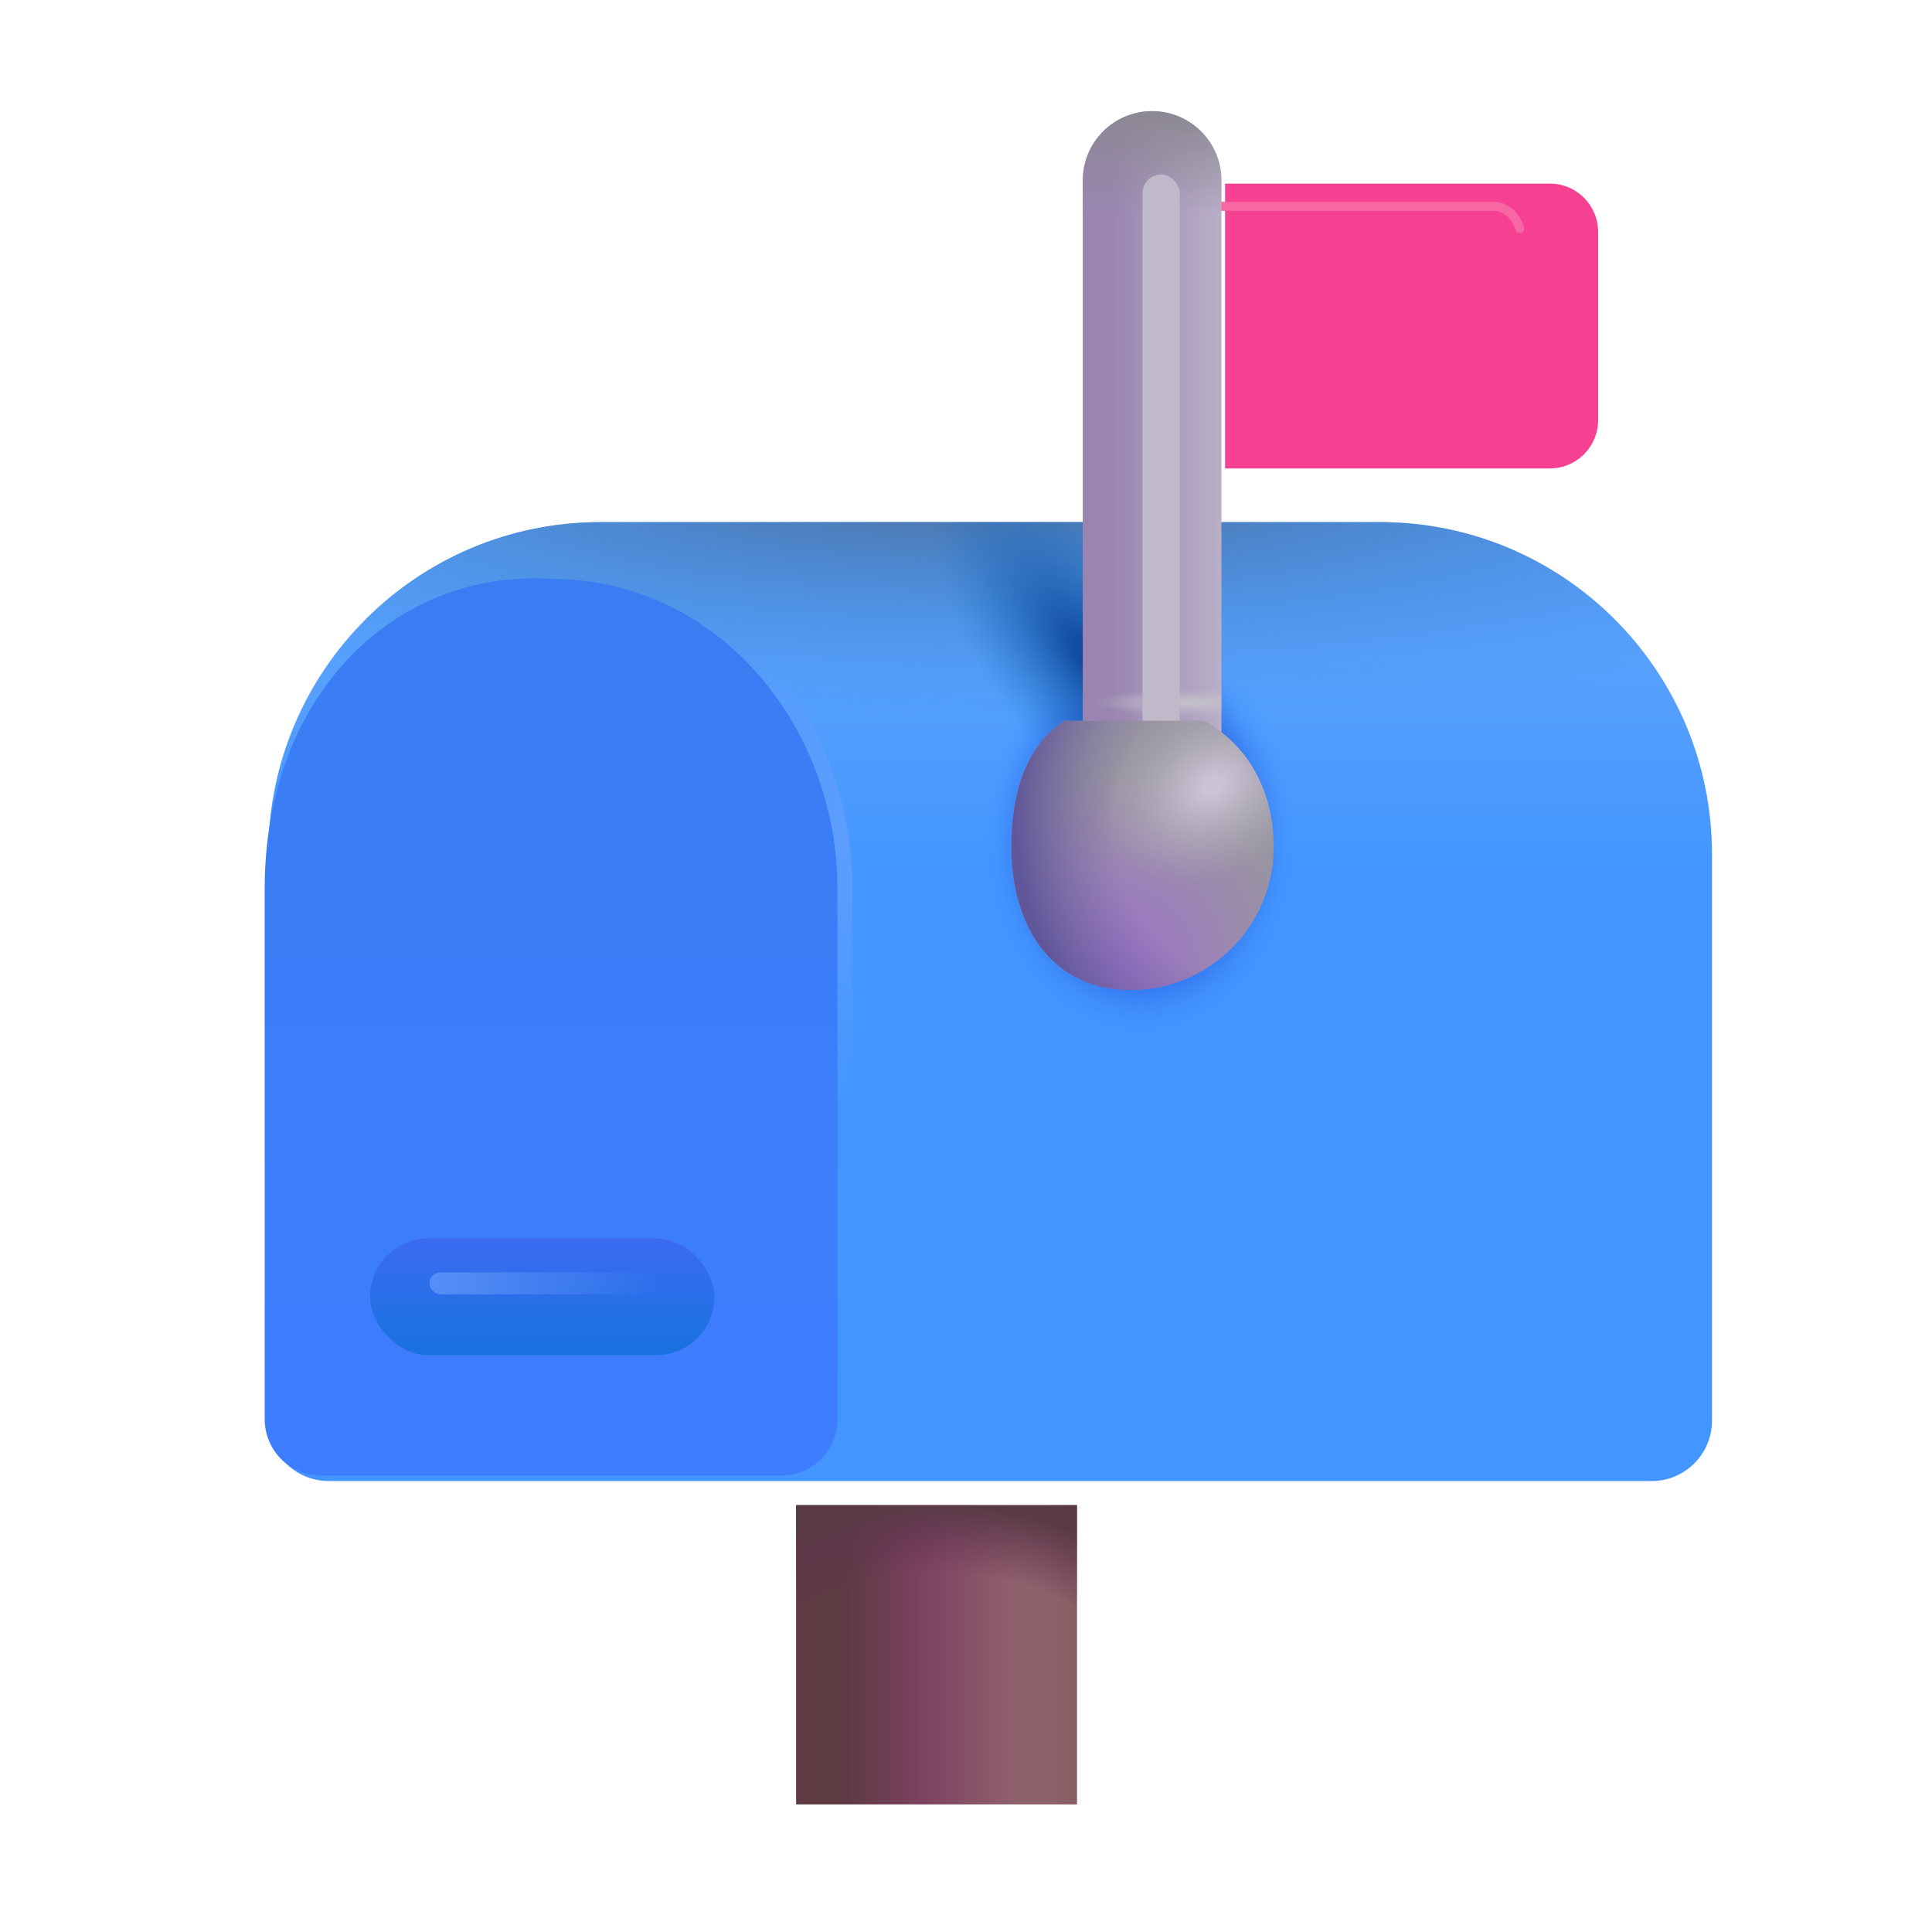
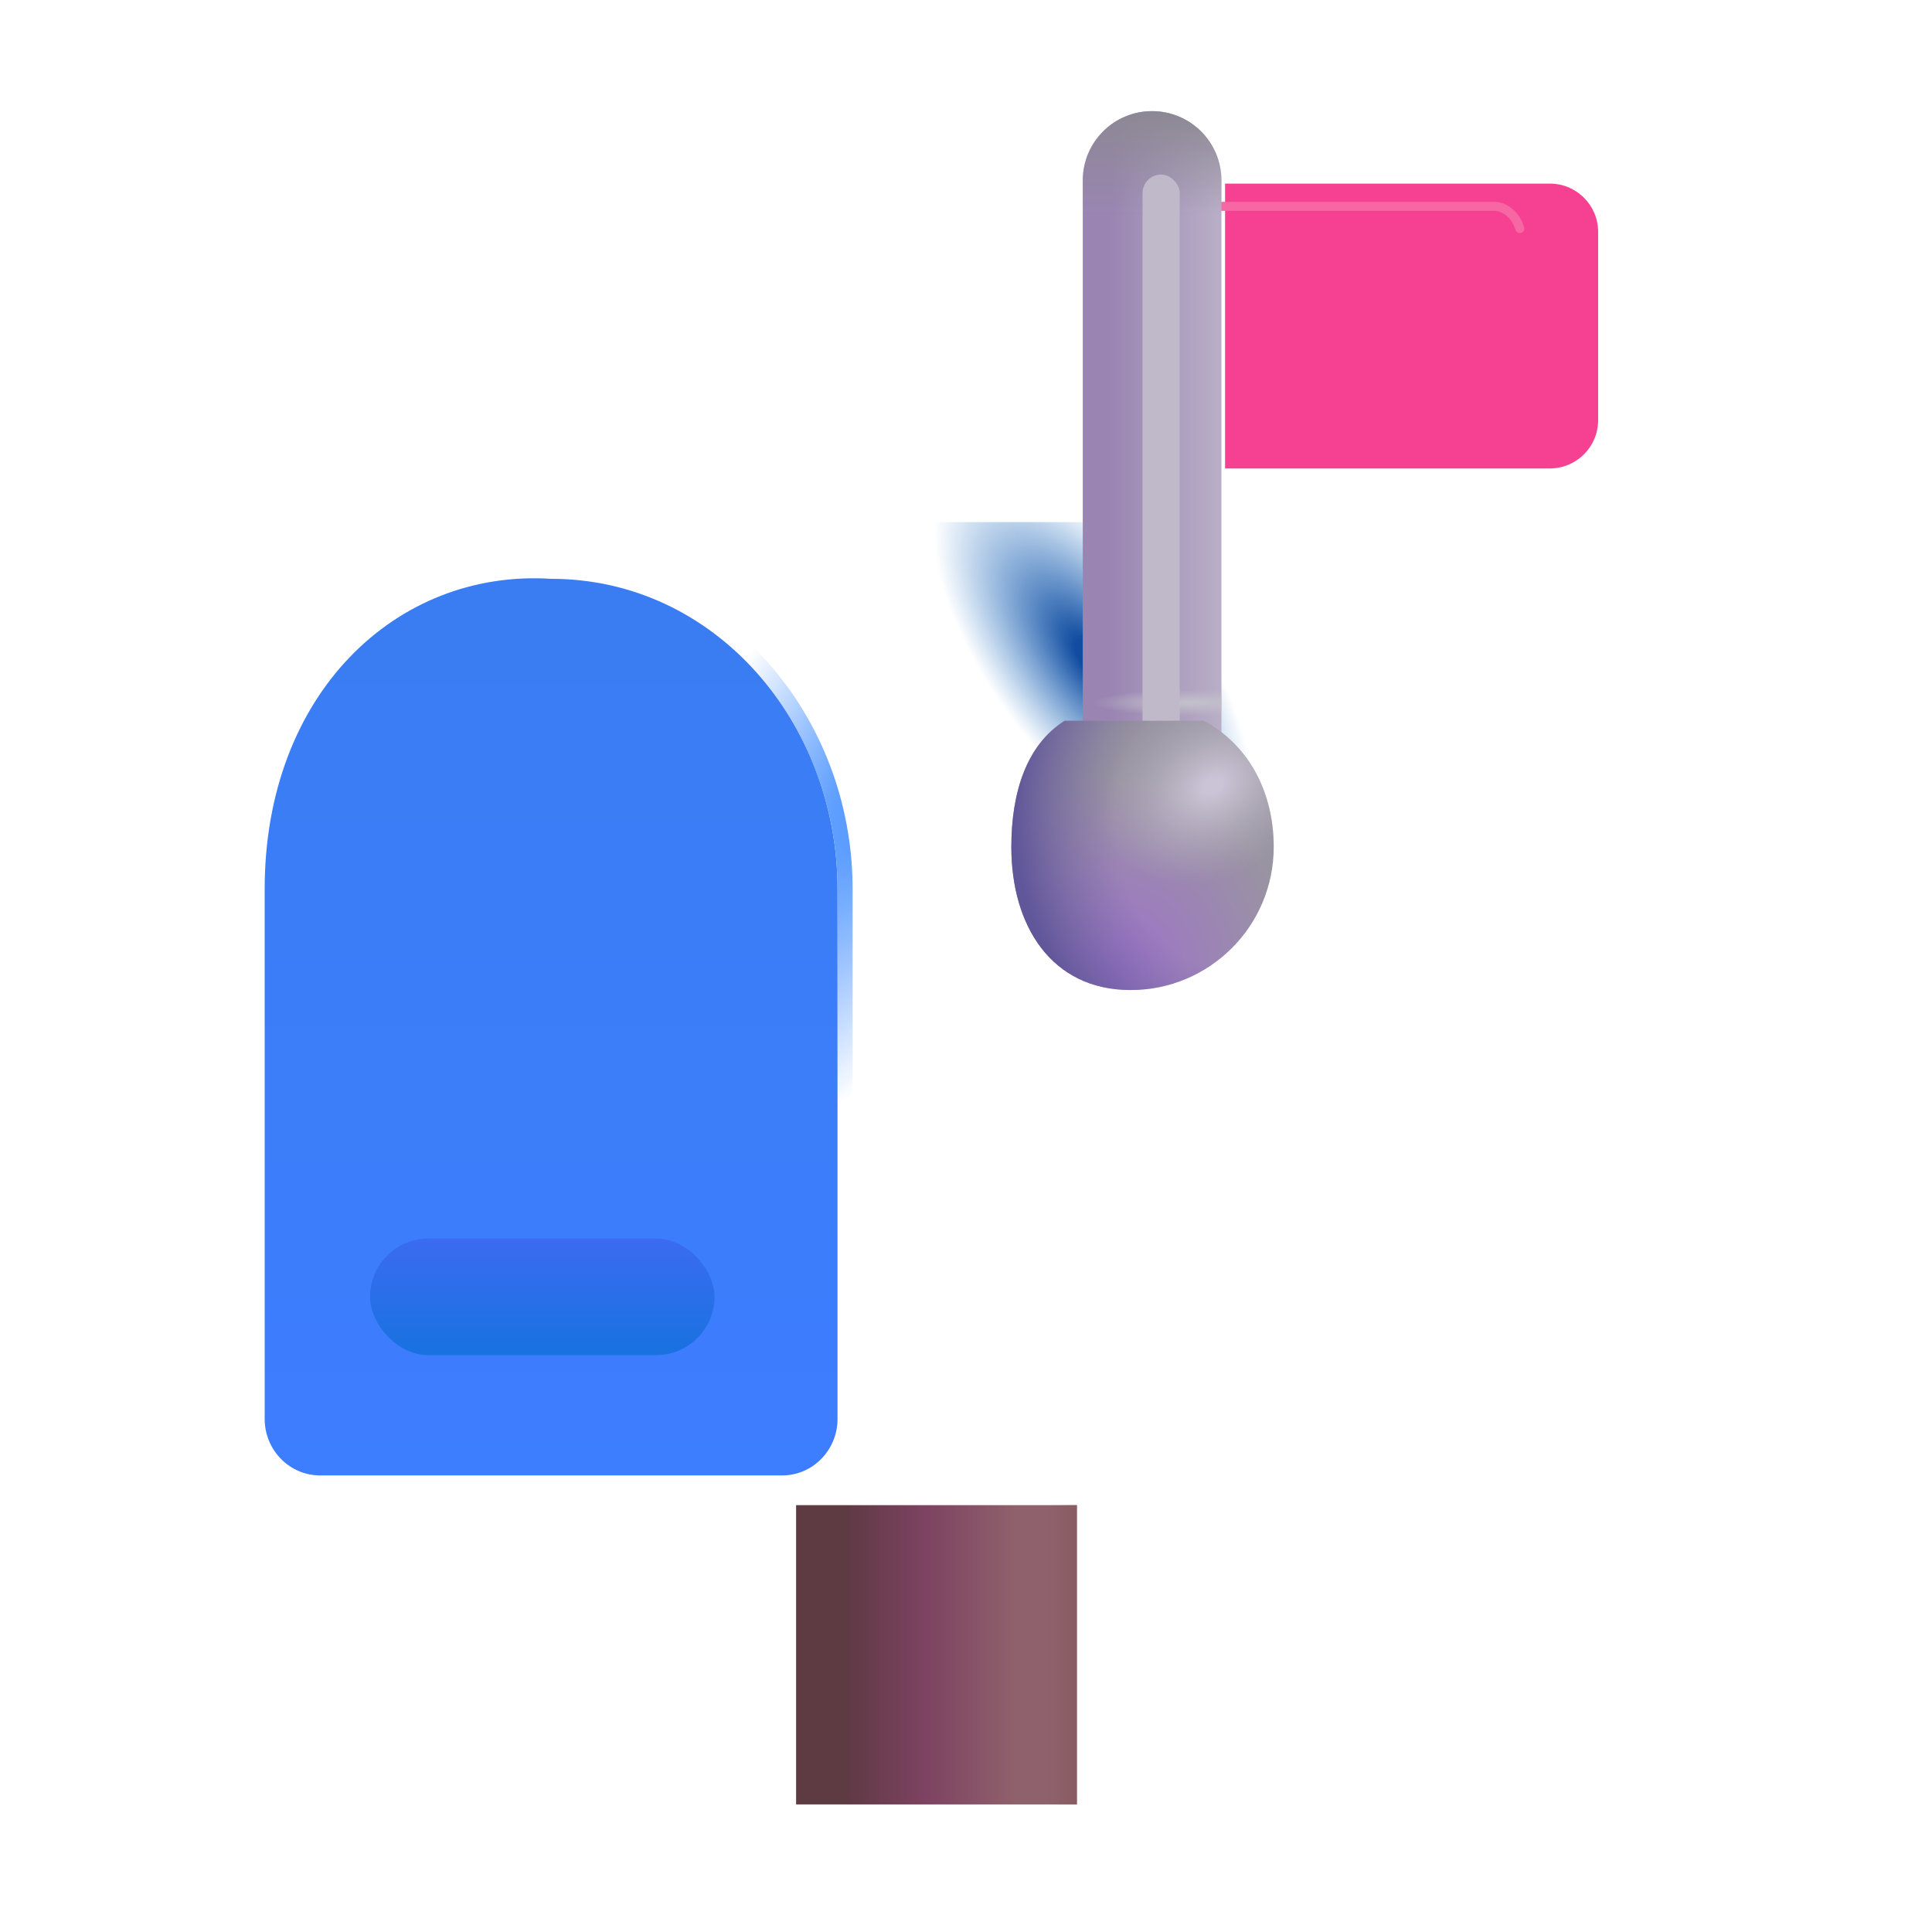
<svg xmlns="http://www.w3.org/2000/svg" viewBox="0 0 32 32" fill="none">
  <path d="M13.186 24.93H17.837V29.887H13.186V24.93Z" fill="url(#paint0_linear_18_21971)" />
  <path d="M13.186 24.93H17.837V29.887H13.186V24.93Z" fill="url(#paint1_linear_18_21971)" />
-   <path d="M13.186 24.93H17.837V29.887H13.186V24.93Z" fill="url(#paint2_radial_18_21971)" />
  <g filter="url(#filter0_i_18_21971)">
-     <path d="M4.044 14.548C4.044 11.51 6.506 9.048 9.544 9.048H22.456C25.494 9.048 27.956 11.51 27.956 14.548V23.931C27.956 24.483 27.509 24.931 26.956 24.931H5.044C4.491 24.931 4.044 24.483 4.044 23.931V14.548Z" fill="url(#paint3_linear_18_21971)" />
-     <path d="M4.044 14.548C4.044 11.51 6.506 9.048 9.544 9.048H22.456C25.494 9.048 27.956 11.51 27.956 14.548V23.931C27.956 24.483 27.509 24.931 26.956 24.931H5.044C4.491 24.931 4.044 24.483 4.044 23.931V14.548Z" fill="url(#paint4_radial_18_21971)" />
-     <path d="M4.044 14.548C4.044 11.51 6.506 9.048 9.544 9.048H22.456C25.494 9.048 27.956 11.51 27.956 14.548V23.931C27.956 24.483 27.509 24.931 26.956 24.931H5.044C4.491 24.931 4.044 24.483 4.044 23.931V14.548Z" fill="url(#paint5_radial_18_21971)" />
    <path d="M4.044 14.548C4.044 11.51 6.506 9.048 9.544 9.048H22.456C25.494 9.048 27.956 11.51 27.956 14.548V23.931C27.956 24.483 27.509 24.931 26.956 24.931H5.044C4.491 24.931 4.044 24.483 4.044 23.931V14.548Z" fill="url(#paint6_radial_18_21971)" />
  </g>
  <g filter="url(#filter1_f_18_21971)">
    <path d="M5.303 24.438H12.953C13.46 24.438 13.872 24.019 13.872 23.502V14.723C13.872 11.987 11.853 9.587 9.128 9.587C6.556 9.424 4.384 11.502 4.384 14.723V23.502C4.384 24.019 4.796 24.438 5.303 24.438Z" fill="url(#paint7_linear_18_21971)" />
    <path d="M5.303 24.562H12.953C13.531 24.562 13.997 24.085 13.997 23.502V14.723C13.997 11.933 11.936 9.464 9.132 9.462C6.478 9.296 4.259 11.444 4.259 14.723V23.502C4.259 24.085 4.724 24.562 5.303 24.562Z" stroke="url(#paint8_radial_18_21971)" stroke-width="0.25" />
  </g>
  <g filter="url(#filter2_ii_18_21971)">
    <path d="M19.291 3.141H24.67C25.112 3.141 25.47 3.499 25.47 3.941V7.059C25.47 7.501 25.112 7.859 24.67 7.859H19.291V3.141Z" fill="#F64092" />
  </g>
  <g filter="url(#filter3_i_18_21971)">
    <rect x="6.629" y="20.014" width="5.705" height="1.931" rx="0.966" fill="url(#paint9_linear_18_21971)" />
  </g>
  <g filter="url(#filter4_f_18_21971)">
-     <rect x="7.114" y="21.074" width="4.484" height="0.364" rx="0.182" fill="url(#paint10_linear_18_21971)" />
-   </g>
+     </g>
  <g filter="url(#filter5_f_18_21971)">
    <path d="M19.462 3.418H24.775C24.871 3.423 25.086 3.504 25.173 3.785" stroke="#F667A3" stroke-width="0.15" stroke-linecap="round" />
  </g>
  <g filter="url(#filter6_i_18_21971)">
    <path d="M17.634 3.289C17.634 2.655 18.148 2.141 18.782 2.141C19.417 2.141 19.931 2.655 19.931 3.289V12.906H17.634V3.289Z" fill="url(#paint11_linear_18_21971)" />
    <path d="M17.634 3.289C17.634 2.655 18.148 2.141 18.782 2.141C19.417 2.141 19.931 2.655 19.931 3.289V12.906H17.634V3.289Z" fill="url(#paint12_linear_18_21971)" />
    <path d="M17.634 3.289C17.634 2.655 18.148 2.141 18.782 2.141C19.417 2.141 19.931 2.655 19.931 3.289V12.906H17.634V3.289Z" fill="url(#paint13_radial_18_21971)" />
  </g>
  <g filter="url(#filter7_f_18_21971)">
    <rect x="18.924" y="2.891" width="0.616" height="9.852" rx="0.308" fill="#C0B9CA" />
  </g>
  <path d="M17.634 11.938C17.003 12.336 16.751 13.123 16.751 14.029C16.751 15.338 17.419 16.398 18.727 16.398C20.036 16.398 21.097 15.338 21.097 14.029C21.097 13.123 20.682 12.336 19.935 11.938H17.634Z" fill="url(#paint14_radial_18_21971)" />
  <path d="M17.634 11.938C17.003 12.336 16.751 13.123 16.751 14.029C16.751 15.338 17.419 16.398 18.727 16.398C20.036 16.398 21.097 15.338 21.097 14.029C21.097 13.123 20.682 12.336 19.935 11.938H17.634Z" fill="url(#paint15_radial_18_21971)" />
  <path d="M17.634 11.938C17.003 12.336 16.751 13.123 16.751 14.029C16.751 15.338 17.419 16.398 18.727 16.398C20.036 16.398 21.097 15.338 21.097 14.029C21.097 13.123 20.682 12.336 19.935 11.938H17.634Z" fill="url(#paint16_radial_18_21971)" />
  <defs>
    <filter id="filter0_i_18_21971" x="4.044" y="8.648" width="24.313" height="16.283" filterUnits="userSpaceOnUse" color-interpolation-filters="sRGB">
      <feFlood flood-opacity="0" result="BackgroundImageFix" />
      <feBlend mode="normal" in="SourceGraphic" in2="BackgroundImageFix" result="shape" />
      <feColorMatrix in="SourceAlpha" type="matrix" values="0 0 0 0 0 0 0 0 0 0 0 0 0 0 0 0 0 0 127 0" result="hardAlpha" />
      <feOffset dx="0.4" dy="-0.4" />
      <feGaussianBlur stdDeviation="0.375" />
      <feComposite in2="hardAlpha" operator="arithmetic" k2="-1" k3="1" />
      <feColorMatrix type="matrix" values="0 0 0 0 0.263 0 0 0 0 0.357 0 0 0 0 1 0 0 0 1 0" />
      <feBlend mode="normal" in2="shape" result="effect1_innerShadow_18_21971" />
    </filter>
    <filter id="filter1_f_18_21971" x="3.634" y="8.828" width="10.987" height="16.36" filterUnits="userSpaceOnUse" color-interpolation-filters="sRGB">
      <feFlood flood-opacity="0" result="BackgroundImageFix" />
      <feBlend mode="normal" in="SourceGraphic" in2="BackgroundImageFix" result="shape" />
      <feGaussianBlur stdDeviation="0.25" result="effect1_foregroundBlur_18_21971" />
    </filter>
    <filter id="filter2_ii_18_21971" x="19.291" y="2.891" width="6.68" height="5.119" filterUnits="userSpaceOnUse" color-interpolation-filters="sRGB">
      <feFlood flood-opacity="0" result="BackgroundImageFix" />
      <feBlend mode="normal" in="SourceGraphic" in2="BackgroundImageFix" result="shape" />
      <feColorMatrix in="SourceAlpha" type="matrix" values="0 0 0 0 0 0 0 0 0 0 0 0 0 0 0 0 0 0 127 0" result="hardAlpha" />
      <feOffset dx="0.5" dy="-0.25" />
      <feGaussianBlur stdDeviation="0.25" />
      <feComposite in2="hardAlpha" operator="arithmetic" k2="-1" k3="1" />
      <feColorMatrix type="matrix" values="0 0 0 0 0.847 0 0 0 0 0.149 0 0 0 0 0.502 0 0 0 1 0" />
      <feBlend mode="normal" in2="shape" result="effect1_innerShadow_18_21971" />
      <feColorMatrix in="SourceAlpha" type="matrix" values="0 0 0 0 0 0 0 0 0 0 0 0 0 0 0 0 0 0 127 0" result="hardAlpha" />
      <feOffset dx="0.5" dy="0.15" />
      <feGaussianBlur stdDeviation="0.25" />
      <feComposite in2="hardAlpha" operator="arithmetic" k2="-1" k3="1" />
      <feColorMatrix type="matrix" values="0 0 0 0 0.847 0 0 0 0 0.149 0 0 0 0 0.502 0 0 0 1 0" />
      <feBlend mode="normal" in2="effect1_innerShadow_18_21971" result="effect2_innerShadow_18_21971" />
    </filter>
    <filter id="filter3_i_18_21971" x="6.129" y="20.014" width="6.205" height="2.431" filterUnits="userSpaceOnUse" color-interpolation-filters="sRGB">
      <feFlood flood-opacity="0" result="BackgroundImageFix" />
      <feBlend mode="normal" in="SourceGraphic" in2="BackgroundImageFix" result="shape" />
      <feColorMatrix in="SourceAlpha" type="matrix" values="0 0 0 0 0 0 0 0 0 0 0 0 0 0 0 0 0 0 127 0" result="hardAlpha" />
      <feOffset dx="-0.5" dy="0.5" />
      <feGaussianBlur stdDeviation="0.375" />
      <feComposite in2="hardAlpha" operator="arithmetic" k2="-1" k3="1" />
      <feColorMatrix type="matrix" values="0 0 0 0 0.118 0 0 0 0 0.322 0 0 0 0 0.824 0 0 0 1 0" />
      <feBlend mode="normal" in2="shape" result="effect1_innerShadow_18_21971" />
    </filter>
    <filter id="filter4_f_18_21971" x="6.614" y="20.574" width="5.484" height="1.364" filterUnits="userSpaceOnUse" color-interpolation-filters="sRGB">
      <feFlood flood-opacity="0" result="BackgroundImageFix" />
      <feBlend mode="normal" in="SourceGraphic" in2="BackgroundImageFix" result="shape" />
      <feGaussianBlur stdDeviation="0.25" result="effect1_foregroundBlur_18_21971" />
    </filter>
    <filter id="filter5_f_18_21971" x="19.237" y="3.193" width="6.161" height="0.817" filterUnits="userSpaceOnUse" color-interpolation-filters="sRGB">
      <feFlood flood-opacity="0" result="BackgroundImageFix" />
      <feBlend mode="normal" in="SourceGraphic" in2="BackgroundImageFix" result="shape" />
      <feGaussianBlur stdDeviation="0.075" result="effect1_foregroundBlur_18_21971" />
    </filter>
    <filter id="filter6_i_18_21971" x="17.634" y="1.841" width="2.597" height="11.066" filterUnits="userSpaceOnUse" color-interpolation-filters="sRGB">
      <feFlood flood-opacity="0" result="BackgroundImageFix" />
      <feBlend mode="normal" in="SourceGraphic" in2="BackgroundImageFix" result="shape" />
      <feColorMatrix in="SourceAlpha" type="matrix" values="0 0 0 0 0 0 0 0 0 0 0 0 0 0 0 0 0 0 127 0" result="hardAlpha" />
      <feOffset dx="0.3" dy="-0.3" />
      <feGaussianBlur stdDeviation="0.425" />
      <feComposite in2="hardAlpha" operator="arithmetic" k2="-1" k3="1" />
      <feColorMatrix type="matrix" values="0 0 0 0 0.439 0 0 0 0 0.427 0 0 0 0 0.467 0 0 0 1 0" />
      <feBlend mode="normal" in2="shape" result="effect1_innerShadow_18_21971" />
    </filter>
    <filter id="filter7_f_18_21971" x="18.424" y="2.391" width="1.616" height="10.852" filterUnits="userSpaceOnUse" color-interpolation-filters="sRGB">
      <feFlood flood-opacity="0" result="BackgroundImageFix" />
      <feBlend mode="normal" in="SourceGraphic" in2="BackgroundImageFix" result="shape" />
      <feGaussianBlur stdDeviation="0.25" result="effect1_foregroundBlur_18_21971" />
    </filter>
    <linearGradient id="paint0_linear_18_21971" x1="16.822" y1="29.887" x2="13.186" y2="29.887" gradientUnits="userSpaceOnUse">
      <stop stop-color="#8F616C" />
      <stop offset="0.42" stop-color="#7D4261" />
      <stop offset="0.774" stop-color="#5E3A43" />
    </linearGradient>
    <linearGradient id="paint1_linear_18_21971" x1="18.103" y1="29.887" x2="17.353" y2="29.887" gradientUnits="userSpaceOnUse">
      <stop stop-color="#855A5D" />
      <stop offset="1" stop-color="#855A5D" stop-opacity="0" />
    </linearGradient>
    <radialGradient id="paint2_radial_18_21971" cx="0" cy="0" r="1" gradientUnits="userSpaceOnUse" gradientTransform="translate(15.511 29.887) rotate(-90) scale(4.956 5.623)">
      <stop offset="0.772" stop-color="#632F53" stop-opacity="0" />
      <stop offset="1" stop-color="#5A3A46" />
    </radialGradient>
    <linearGradient id="paint3_linear_18_21971" x1="20.525" y1="24.931" x2="20.525" y2="11.25" gradientUnits="userSpaceOnUse">
      <stop offset="0.743" stop-color="#4396FF" />
      <stop offset="1" stop-color="#59A1FF" />
    </linearGradient>
    <radialGradient id="paint4_radial_18_21971" cx="0" cy="0" r="1" gradientUnits="userSpaceOnUse" gradientTransform="translate(16 8.313) rotate(90) scale(4.062 18.85)">
      <stop offset="0.062" stop-color="#4D70A0" />
      <stop offset="1" stop-color="#3D93EB" stop-opacity="0" />
    </radialGradient>
    <radialGradient id="paint5_radial_18_21971" cx="0" cy="0" r="1" gradientUnits="userSpaceOnUse" gradientTransform="translate(18.494 14.313) rotate(90) scale(3.312 2.641)">
      <stop offset="0.613" stop-color="#2356E3" />
      <stop offset="1" stop-color="#4398FF" stop-opacity="0" />
    </radialGradient>
    <radialGradient id="paint6_radial_18_21971" cx="0" cy="0" r="1" gradientUnits="userSpaceOnUse" gradientTransform="translate(17.712 11.344) rotate(-127.25) scale(3.769 1.661)">
      <stop offset="0.112" stop-color="#114CA0" />
      <stop offset="1" stop-color="#2476C7" stop-opacity="0" />
    </radialGradient>
    <linearGradient id="paint7_linear_18_21971" x1="9.128" y1="9.587" x2="9.128" y2="24.438" gradientUnits="userSpaceOnUse">
      <stop stop-color="#3A7DF2" />
      <stop offset="1" stop-color="#3D7DFF" />
    </linearGradient>
    <radialGradient id="paint8_radial_18_21971" cx="0" cy="0" r="1" gradientUnits="userSpaceOnUse" gradientTransform="translate(15.447 12.007) rotate(125.738) scale(9.416 3.167)">
      <stop offset="0.263" stop-color="#5C9DFF" />
      <stop offset="1" stop-color="#5C9DFF" stop-opacity="0" />
    </radialGradient>
    <linearGradient id="paint9_linear_18_21971" x1="9.481" y1="20.014" x2="9.481" y2="21.945" gradientUnits="userSpaceOnUse">
      <stop stop-color="#3B6BF1" />
      <stop offset="1" stop-color="#1872E0" />
    </linearGradient>
    <linearGradient id="paint10_linear_18_21971" x1="7.114" y1="21.256" x2="10.915" y2="21.256" gradientUnits="userSpaceOnUse">
      <stop stop-color="#568FF7" />
      <stop offset="1" stop-color="#568FF7" stop-opacity="0" />
    </linearGradient>
    <linearGradient id="paint11_linear_18_21971" x1="18.103" y1="8.625" x2="19.931" y2="8.625" gradientUnits="userSpaceOnUse">
      <stop stop-color="#9A85B2" />
      <stop offset="1" stop-color="#B9AFC7" />
    </linearGradient>
    <linearGradient id="paint12_linear_18_21971" x1="18.782" y1="2.141" x2="18.782" y2="3.844" gradientUnits="userSpaceOnUse">
      <stop stop-color="#8C8893" />
      <stop offset="1" stop-color="#8C8893" stop-opacity="0" />
    </linearGradient>
    <radialGradient id="paint13_radial_18_21971" cx="0" cy="0" r="1" gradientUnits="userSpaceOnUse" gradientTransform="translate(19.447 11.938) rotate(-90) scale(0.219 1.641)">
      <stop offset="0.071" stop-color="#C3BFCA" />
      <stop offset="1" stop-color="#C3BFCA" stop-opacity="0" />
    </radialGradient>
    <radialGradient id="paint14_radial_18_21971" cx="0" cy="0" r="1" gradientUnits="userSpaceOnUse" gradientTransform="translate(18.447 16.188) rotate(-90) scale(3.344 3.066)">
      <stop stop-color="#9F71CD" />
      <stop offset="1" stop-color="#9994A1" />
    </radialGradient>
    <radialGradient id="paint15_radial_18_21971" cx="0" cy="0" r="1" gradientUnits="userSpaceOnUse" gradientTransform="translate(20.478 13.75) rotate(169.651) scale(3.653 4.367)">
      <stop offset="0.548" stop-color="#73679F" stop-opacity="0" />
      <stop offset="1" stop-color="#60569A" />
    </radialGradient>
    <radialGradient id="paint16_radial_18_21971" cx="0" cy="0" r="1" gradientUnits="userSpaceOnUse" gradientTransform="translate(20.087 13.016) rotate(-31.195) scale(1.991 1.482)">
      <stop offset="0.079" stop-color="#CBC4D6" />
      <stop offset="1" stop-color="#AFABB5" stop-opacity="0" />
    </radialGradient>
  </defs>
</svg>